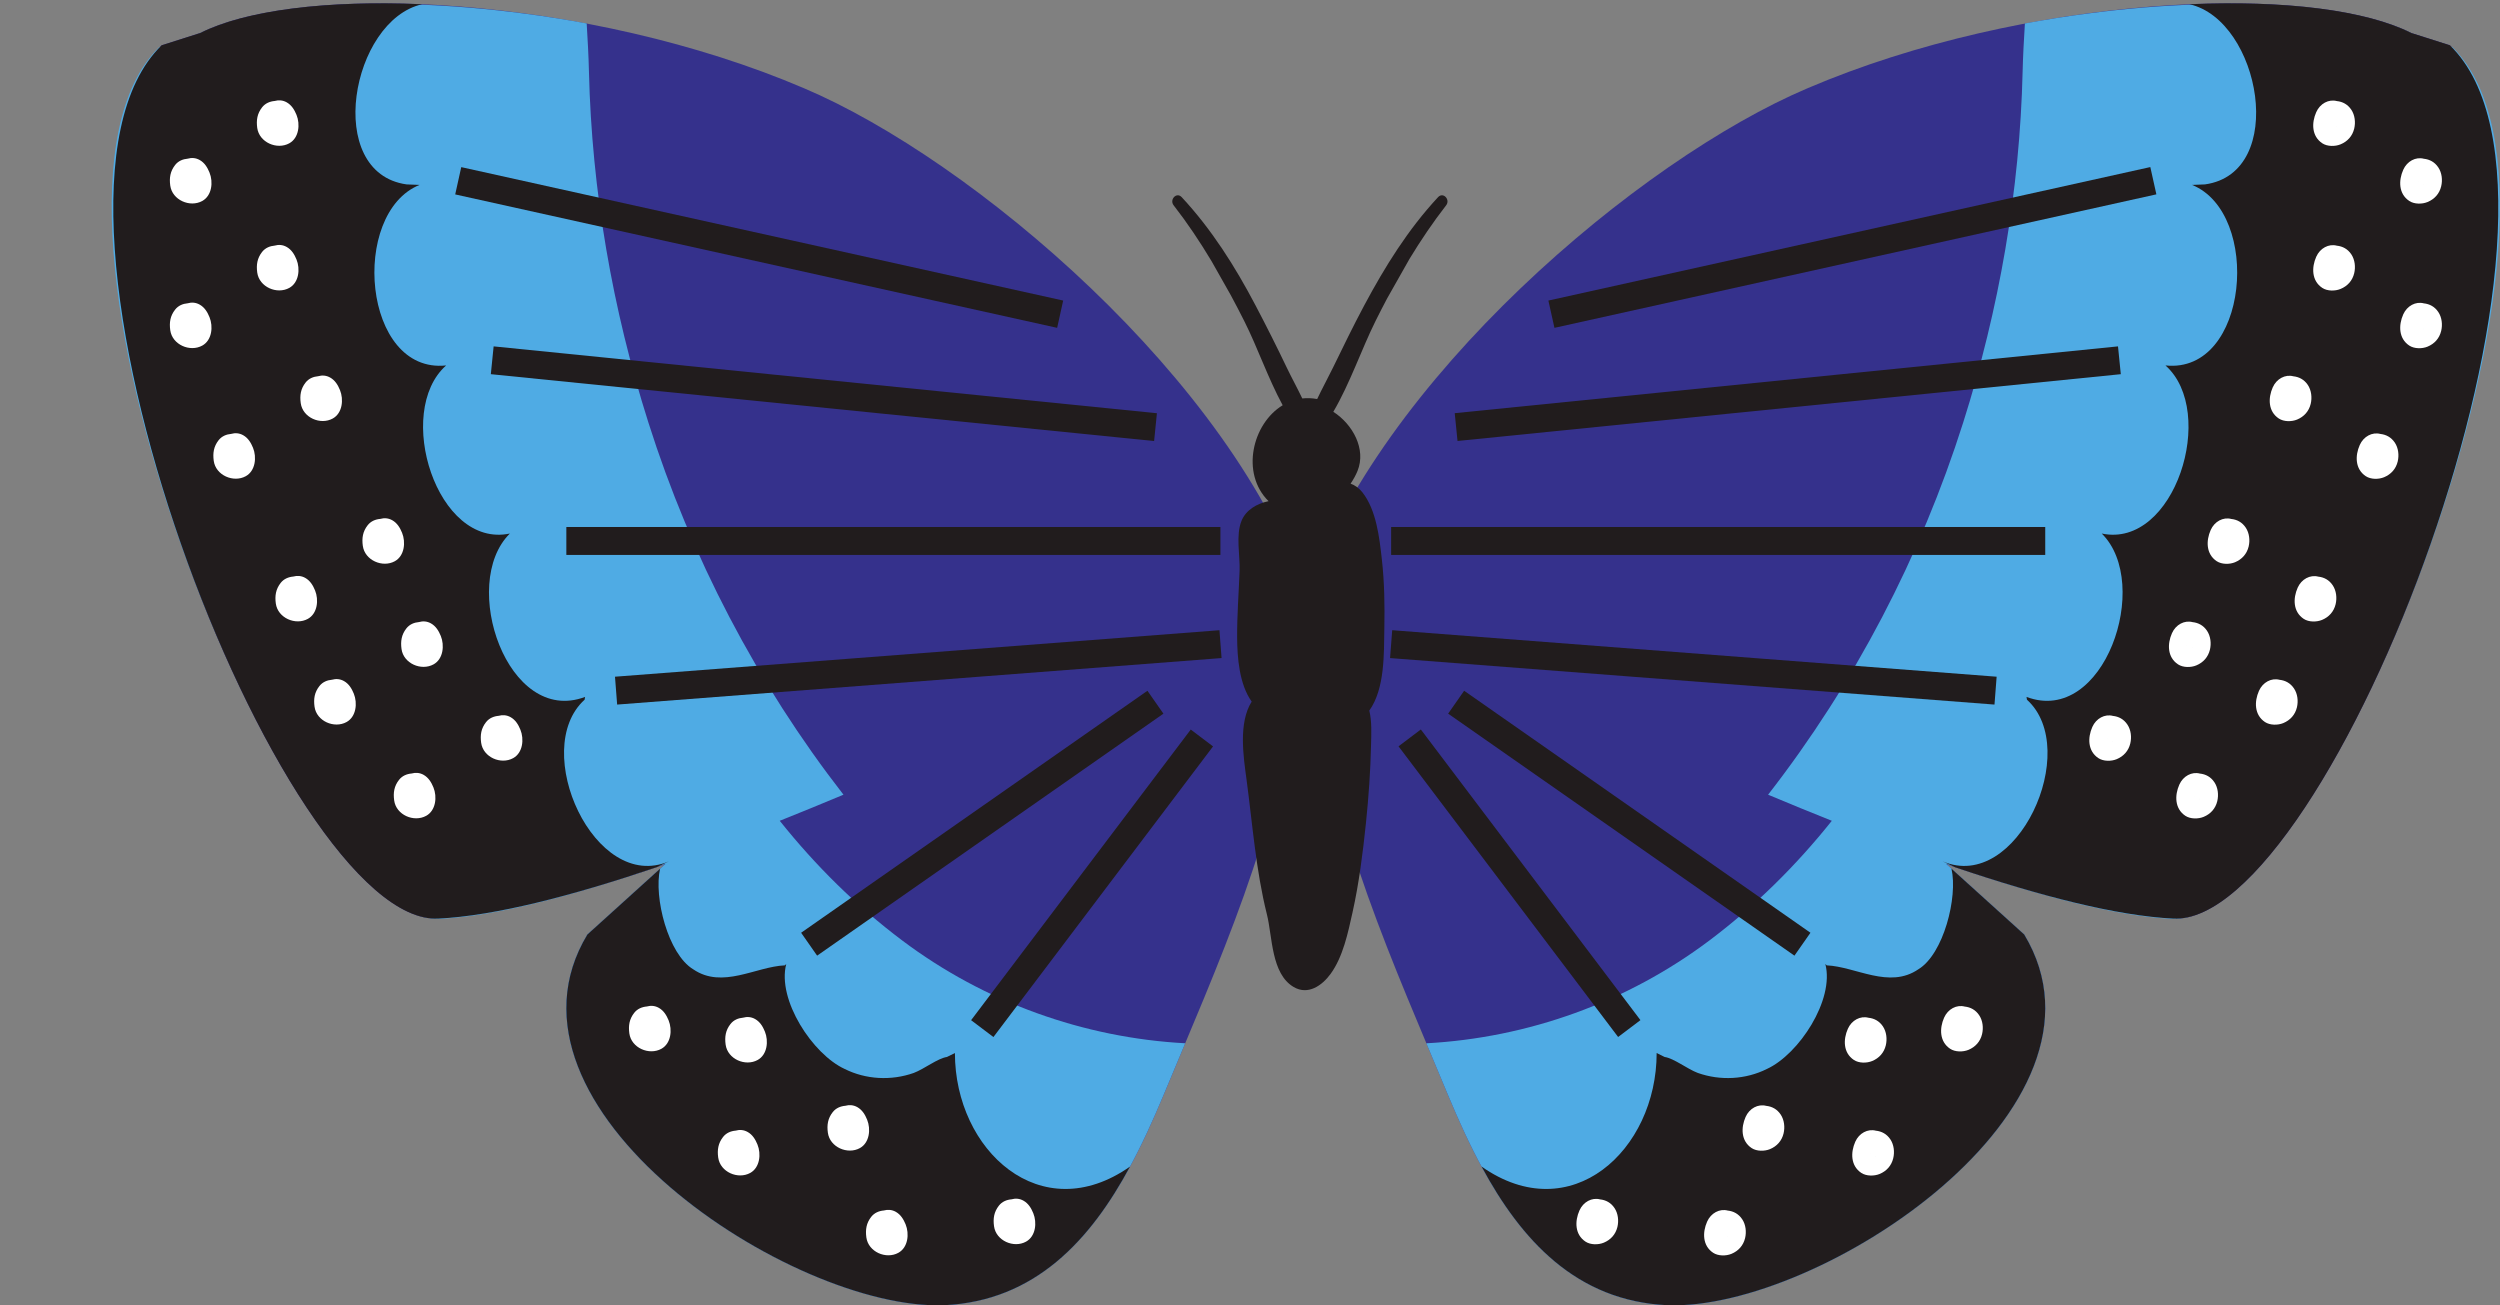
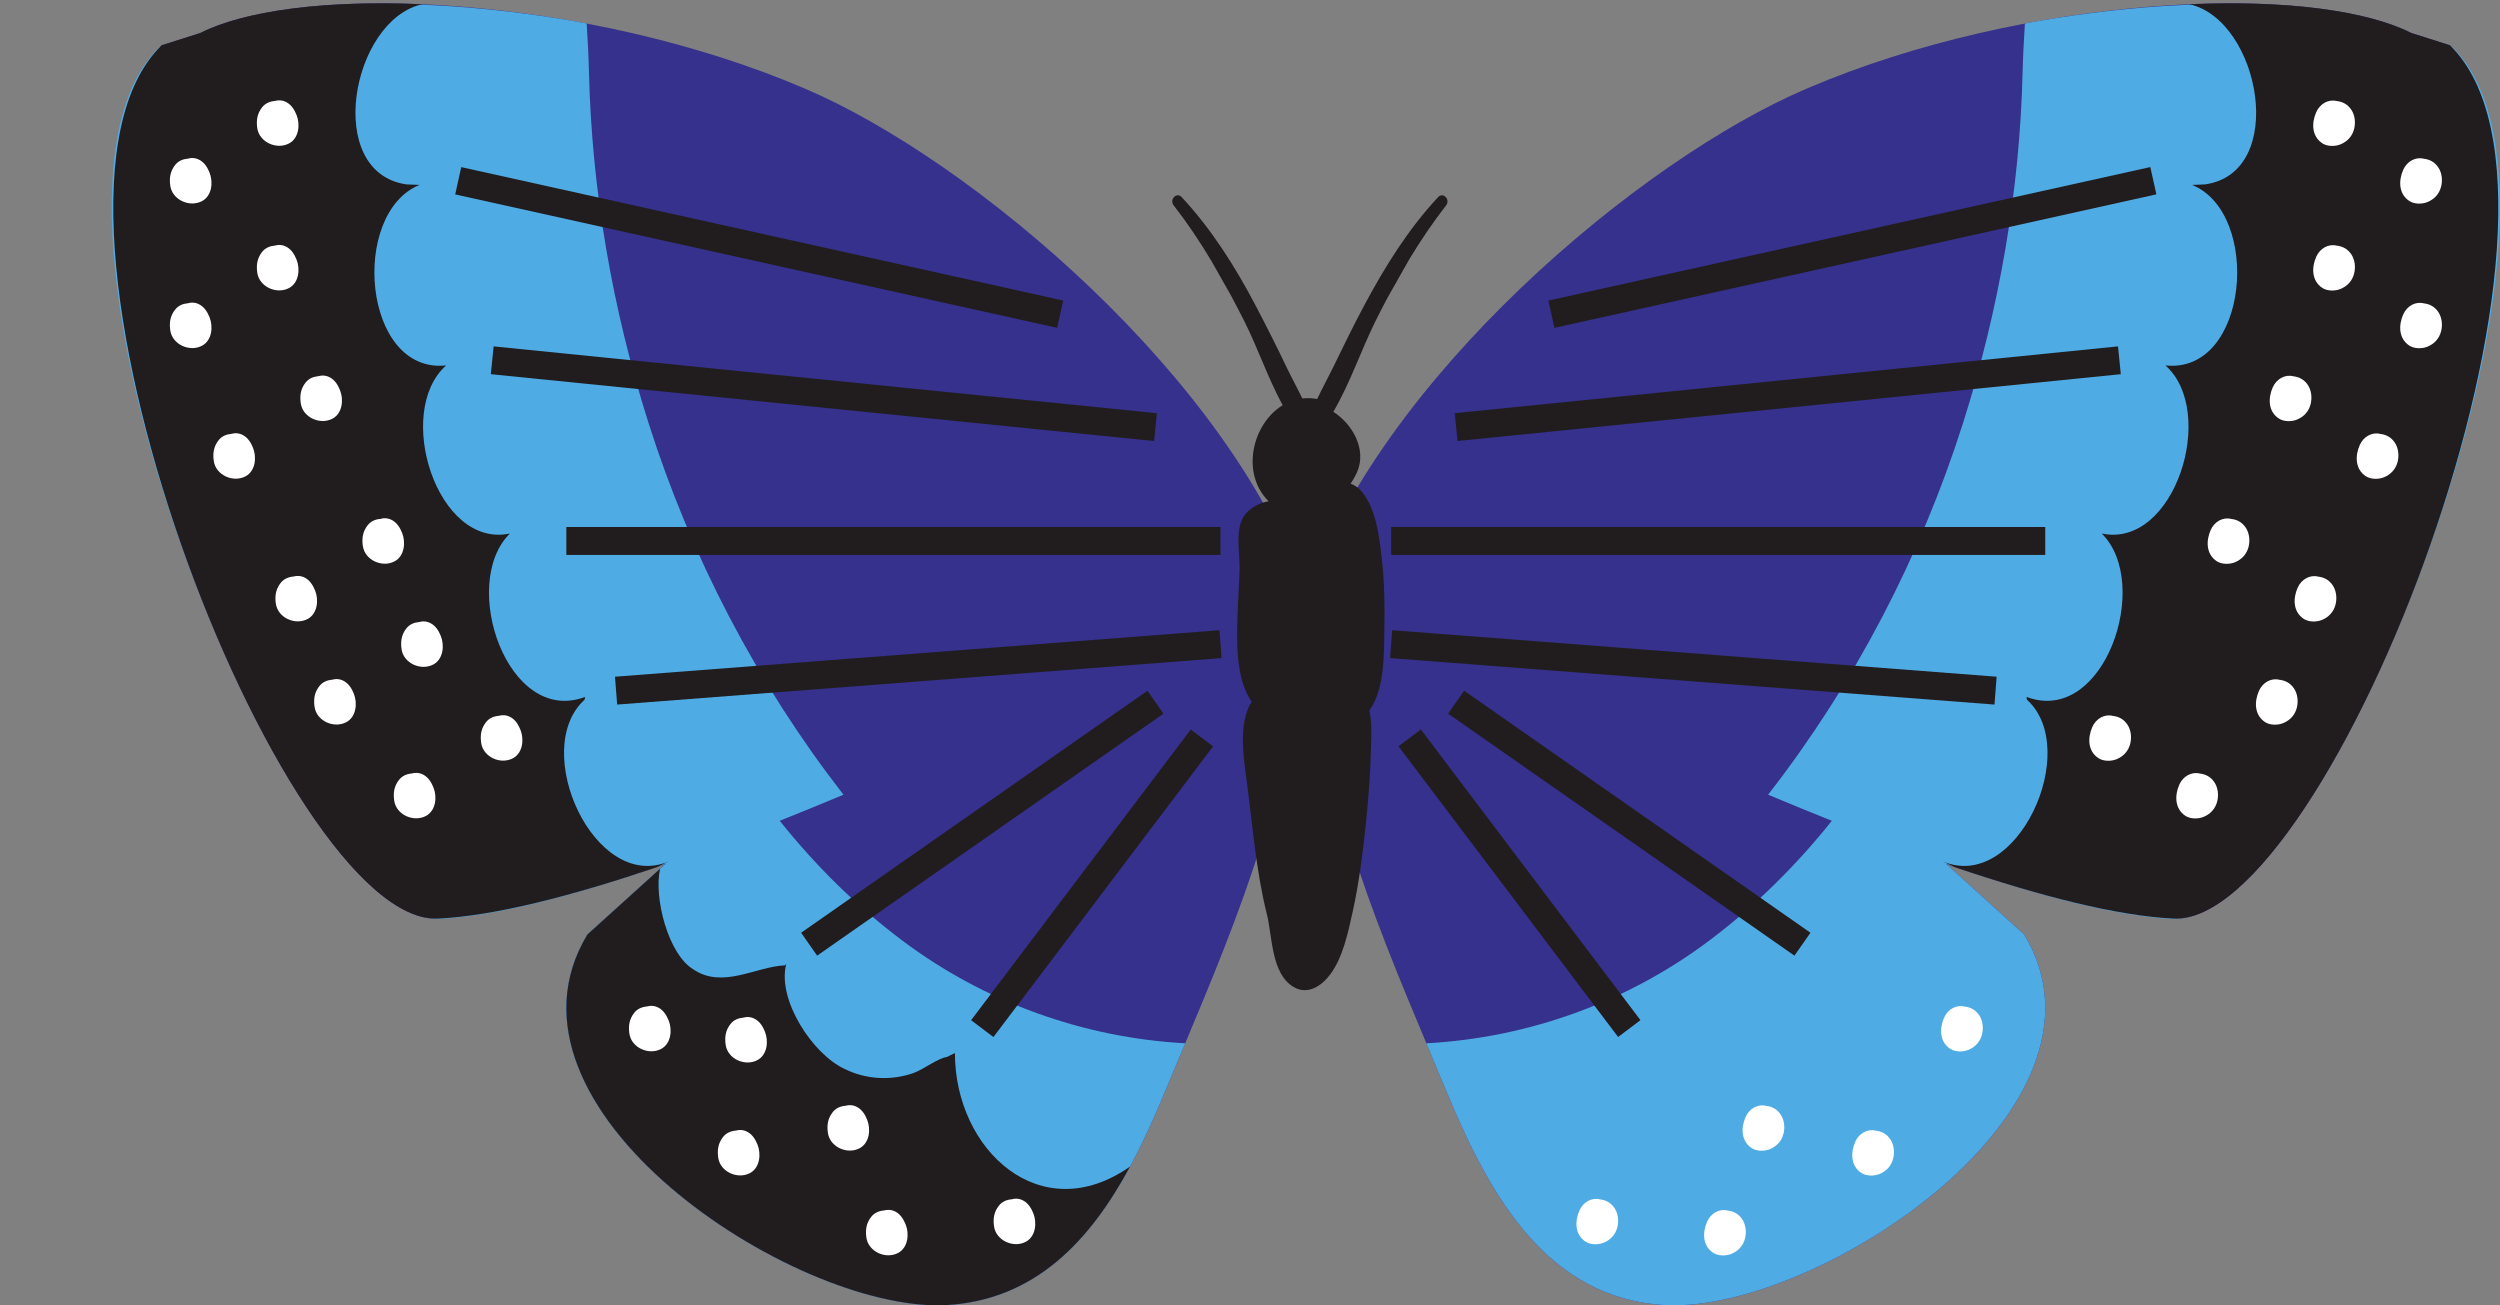
<svg xmlns="http://www.w3.org/2000/svg" height="234.9" preserveAspectRatio="xMidYMid meet" version="1.0" viewBox="-20.1 -0.6 449.9 234.9" width="449.9" zoomAndPan="magnify">
  <rect x="-20.1" y="-0.6" width="449.9" height="234.9" fill="#808080" stroke="none" />
  <defs>
    <clipPath id="a">
      <path d="M 0 0 L 429.781 0 L 429.781 234.309 L 0 234.309 Z M 0 0" />
    </clipPath>
    <clipPath id="b">
      <path d="M 0 0 L 194 0 L 194 234.309 L 0 234.309 Z M 0 0" />
    </clipPath>
    <clipPath id="c">
      <path d="M 236 0 L 429.781 0 L 429.781 234.309 L 236 234.309 Z M 236 0" />
    </clipPath>
    <clipPath id="d">
      <path d="M 81 155 L 184 155 L 184 234.309 L 81 234.309 Z M 81 155" />
    </clipPath>
    <clipPath id="e">
-       <path d="M 246 155 L 348 155 L 348 234.309 L 246 234.309 Z M 246 155" />
-     </clipPath>
+       </clipPath>
    <clipPath id="f">
      <path d="M 329 0 L 429.781 0 L 429.781 165 L 329 165 Z M 329 0" />
    </clipPath>
  </defs>
  <g>
    <g clip-path="url(#a)" id="change1_1">
      <path d="M 420.785 7.551 L 413.859 5.344 C 395.238 -4.004 344.059 -1.34 305.211 15.27 C 274.945 28.078 227.867 67.895 214.891 106.883 C 201.91 67.895 154.832 28.074 124.566 15.27 C 85.719 -1.34 34.543 -4.004 15.918 5.344 L 8.992 7.551 C -20.113 35.887 30.766 166.129 58.801 164.707 C 69.238 164.18 83.398 160.5 99.562 154.945 L 85.605 167.57 C 66.844 198.695 122.492 235.293 149.805 234.289 C 171.461 233.297 181.777 214.438 189.27 196.523 C 198.637 173.898 210.816 147.5 212.641 123.012 L 214.891 112.57 L 217.137 123.012 C 218.965 147.5 231.145 173.898 240.512 196.523 C 248.004 214.438 258.316 233.297 279.977 234.289 C 307.285 235.293 362.938 198.695 344.176 167.57 L 330.219 154.945 C 346.383 160.504 360.543 164.18 370.98 164.711 C 399.012 166.129 449.895 35.887 420.785 7.551" fill="#35318c" />
    </g>
    <g clip-path="url(#b)" id="change2_2">
      <path d="M 120.223 147.109 C 123.992 145.602 127.816 144.039 131.691 142.414 C 116.148 122.426 104.238 99.574 96.582 75.43 C 90.113 55.043 86.395 33.688 85.887 12.293 C 85.82 9.402 85.656 6.516 85.48 3.621 C 56.43 -1.766 28.211 -0.855 15.438 5.656 L 8.527 7.906 C -20.402 36.426 31.289 166.348 59.316 164.75 C 69.676 164.16 83.688 160.438 99.668 154.848 L 85.605 167.57 C 66.844 198.691 122.492 235.293 149.805 234.285 C 171.461 233.297 181.777 214.434 189.27 196.523 C 190.535 193.465 191.855 190.332 193.191 187.148 C 174.957 186.168 157.078 179.793 142.234 168.625 C 134.016 162.449 126.641 155.156 120.223 147.109" fill="#4fabe4" />
    </g>
    <g clip-path="url(#c)" id="change2_1">
      <path d="M 421.254 7.906 L 414.344 5.656 C 401.566 -0.855 373.352 -1.766 344.301 3.625 C 344.121 6.516 343.961 9.402 343.891 12.293 C 343.387 33.688 339.664 55.047 333.199 75.43 C 325.539 99.574 313.633 122.426 298.086 142.414 C 301.961 144.039 305.785 145.602 309.555 147.109 C 303.141 155.156 295.762 162.449 287.547 168.629 C 272.699 179.797 254.82 186.168 236.586 187.152 C 237.926 190.336 239.242 193.465 240.508 196.523 C 248 214.438 258.316 233.297 279.973 234.289 C 307.281 235.293 362.934 198.695 344.172 167.57 L 330.113 154.848 C 346.094 160.438 360.105 164.16 370.465 164.75 C 398.488 166.348 450.184 36.426 421.254 7.906" fill="#4fabe4" />
    </g>
    <g clip-path="url(#d)" id="change3_3">
      <path d="M 151.746 188.902 L 150.312 189.613 C 148.637 189.855 146.25 191.766 144.336 192.488 C 140.273 193.922 135.73 193.68 131.906 191.77 C 126.164 189.137 119.715 179.34 121.391 172.887 L 121.145 173.125 C 115.891 173.359 109.914 177.426 104.66 173.84 C 100.117 171.113 97.52 160.848 98.691 155.734 L 85.609 167.57 C 66.844 198.691 122.496 235.293 149.801 234.285 C 166.254 233.531 176.172 222.469 183.262 209.332 C 167.195 220.625 151.746 206.398 151.746 188.902" fill="#211c1d" />
    </g>
    <g id="change3_4">
-       <path d="M 100.285 154.402 C 86.926 160.176 75.172 134.312 85.105 125.32 L 85.188 124.816 C 71.25 130.09 62.5 104.449 71.656 95.414 C 58.527 98.195 50.781 73.496 60.188 65.164 C 45.168 66.75 42.828 37.766 55.402 32.676 L 53.074 32.586 C 38.102 30.496 43.09 3.047 55.863 0.164 C 38.766 -0.578 24.156 1.207 15.918 5.348 L 8.992 7.551 C -20.113 35.887 30.77 166.129 58.797 164.711 C 68.914 164.199 82.523 160.73 98.074 155.457 L 100.285 154.402" fill="#211c1d" />
+       <path d="M 100.285 154.402 C 86.926 160.176 75.172 134.312 85.105 125.32 L 85.188 124.816 C 71.25 130.09 62.5 104.449 71.656 95.414 C 58.527 98.195 50.781 73.496 60.188 65.164 C 45.168 66.75 42.828 37.766 55.402 32.676 L 53.074 32.586 C 38.102 30.496 43.09 3.047 55.863 0.164 C 38.766 -0.578 24.156 1.207 15.918 5.348 L 8.992 7.551 C -20.113 35.887 30.77 166.129 58.797 164.711 C 68.914 164.199 82.523 160.73 98.074 155.457 " fill="#211c1d" />
    </g>
    <g id="change3_5">
      <path d="M 62.906 29.477 L 171.23 53.488 L 170.145 58.398 L 61.82 34.387 L 62.906 29.477" fill="#211c1d" />
    </g>
    <g id="change3_6">
      <path d="M 187.594 78.77 L 68.23 66.738 L 68.734 61.734 L 188.098 73.766 L 187.594 78.77" fill="#211c1d" />
    </g>
    <g id="change3_7">
      <path d="M 81.82 94.238 L 199.527 94.238 L 199.527 99.266 L 81.82 99.266 L 81.82 94.238" fill="#211c1d" />
    </g>
    <g id="change3_8">
      <path d="M 90.961 126.195 L 90.574 121.18 L 199.352 112.812 L 199.734 117.824 L 90.961 126.195" fill="#211c1d" />
    </g>
    <g id="change3_9">
      <path d="M 124.07 167.258 L 186.391 123.711 L 189.27 127.832 L 126.949 171.379 L 124.07 167.258" fill="#211c1d" />
    </g>
    <g id="change3_10">
      <path d="M 158.676 186.027 L 154.66 182.992 L 194.188 130.691 L 198.199 133.723 L 158.676 186.027" fill="#211c1d" />
    </g>
    <g clip-path="url(#e)" id="change3_1">
-       <path d="M 331.086 155.734 C 332.262 160.848 329.66 171.113 325.117 173.84 C 319.863 177.426 313.887 173.359 308.633 173.125 L 308.391 172.887 C 310.066 179.34 303.613 189.137 297.871 191.77 C 294.047 193.68 289.508 193.922 285.441 192.488 C 283.531 191.77 281.141 189.855 279.465 189.613 L 278.031 188.902 C 278.031 206.402 262.586 220.625 246.52 209.332 C 253.609 222.469 263.523 233.531 279.977 234.285 C 307.285 235.293 362.938 198.691 344.172 167.57 L 331.086 155.734" fill="#211c1d" />
-     </g>
+       </g>
    <g clip-path="url(#f)" id="change3_2">
      <path d="M 420.785 7.551 L 413.863 5.348 C 405.625 1.207 391.016 -0.578 373.918 0.164 C 386.691 3.051 391.676 30.496 376.707 32.586 L 374.379 32.676 C 386.949 37.766 384.613 66.746 369.594 65.164 C 378.996 73.496 371.254 98.195 358.129 95.414 C 367.277 104.449 358.527 130.09 344.59 124.816 L 344.672 125.32 C 354.605 134.312 342.855 160.18 329.496 154.402 L 331.707 155.457 C 347.254 160.73 360.867 164.199 370.984 164.711 C 399.012 166.129 449.895 35.887 420.785 7.551" fill="#211c1d" />
    </g>
    <g id="change3_11">
      <path d="M 366.871 29.465 L 367.961 34.375 L 259.637 58.398 L 258.547 53.488 L 366.871 29.465" fill="#211c1d" />
    </g>
    <g id="change3_12">
      <path d="M 361.055 61.734 L 361.559 66.738 L 242.195 78.758 L 241.691 73.754 L 361.055 61.734" fill="#211c1d" />
    </g>
    <g id="change3_13">
      <path d="M 230.25 94.238 L 347.961 94.238 L 347.961 99.266 L 230.25 99.266 L 230.25 94.238" fill="#211c1d" />
    </g>
    <g id="change3_14">
      <path d="M 230.441 112.812 L 339.215 121.18 L 338.828 126.195 L 230.055 117.828 L 230.441 112.812" fill="#211c1d" />
    </g>
    <g id="change3_15">
      <path d="M 305.707 167.258 L 302.828 171.379 L 240.508 127.828 L 243.387 123.707 L 305.707 167.258" fill="#211c1d" />
    </g>
    <g id="change3_16">
      <path d="M 235.594 130.676 L 275.113 182.984 L 271.098 186.016 L 231.578 133.707 L 235.594 130.676" fill="#211c1d" />
    </g>
    <g id="change3_17">
      <path d="M 225.062 87.98 C 224.449 87.203 223.723 86.719 222.953 86.441 C 223.461 85.688 223.895 84.906 224.211 84.121 C 225.773 80.246 223.371 75.777 219.844 73.508 C 222.844 68.398 224.895 62.301 227.438 57.176 C 228.109 55.82 228.805 54.473 229.516 53.129 L 233.559 45.98 C 235.586 42.648 237.766 39.414 240.152 36.344 C 240.941 35.324 239.621 33.883 238.691 34.883 C 233.273 40.719 229.145 47.367 225.402 54.371 C 223.434 58.055 221.605 61.82 219.777 65.574 C 218.879 67.418 217.844 69.293 216.938 71.211 C 216.008 71.039 215.109 71.008 214.258 71.105 C 213.363 69.23 212.348 67.395 211.477 65.574 C 209.676 61.805 207.797 58.07 205.852 54.371 C 202.164 47.355 197.969 40.703 192.562 34.883 C 191.633 33.883 190.312 35.324 191.105 36.344 C 193.586 39.535 195.836 42.902 197.914 46.371 L 201.398 52.531 C 202.227 54.07 203.031 55.617 203.816 57.176 C 206.203 61.91 208.098 67.477 210.73 72.328 C 205.262 75.641 203.137 84.586 208.188 89.59 C 206.059 90.035 204.141 91.16 203.332 93.109 C 202.258 95.707 203.078 99.383 202.977 102.129 C 202.828 106.125 202.512 110.109 202.535 114.113 C 202.555 117.719 202.914 122.539 205.156 125.66 C 202.73 129.492 203.676 135.613 204.219 139.633 C 205.305 147.719 205.91 156.043 207.895 163.965 C 208.898 167.965 208.652 174.645 212.711 177.023 C 215.312 178.551 217.84 176.742 219.355 174.66 C 221.605 171.566 222.484 167.25 223.301 163.598 C 224.48 158.305 225.156 152.883 225.719 147.492 C 226.199 142.84 226.531 138.164 226.633 133.488 C 226.68 131.414 226.797 129.223 226.32 127.277 C 229.148 123.32 228.945 116.984 229.027 112.488 C 229.102 108.344 229.047 104.188 228.578 100.066 C 228.141 96.156 227.594 91.18 225.062 87.98" fill="#211c1d" />
    </g>
    <g id="change4_1">
      <path d="M 114.566 186.41 C 114.566 186.41 114.566 186.406 114.566 186.406 C 114.566 186.41 114.57 186.41 114.57 186.41 C 114.57 186.41 114.57 186.41 114.566 186.41 Z M 114.445 186.422 Z M 115.781 182.781 C 115.086 182.387 114.328 182.34 113.629 182.539 C 112.762 182.617 111.934 182.945 111.359 183.684 C 110.473 184.812 110.293 185.992 110.484 187.391 C 110.84 189.996 114.031 191.379 116.25 190.152 C 117.996 189.188 118.238 186.73 117.551 185.047 C 117.18 184.133 116.672 183.281 115.781 182.781" fill="#fff" />
    </g>
    <g id="change4_2">
      <path d="M 97.242 184.398 Z M 97.121 184.41 C 97.121 184.41 97.117 184.41 97.117 184.41 C 97.117 184.41 97.117 184.41 97.121 184.41 Z M 98.457 180.77 C 97.758 180.375 97.004 180.328 96.305 180.527 C 95.434 180.605 94.609 180.934 94.031 181.672 C 93.148 182.801 92.969 183.984 93.156 185.375 C 93.512 187.98 96.707 189.367 98.926 188.141 C 100.672 187.176 100.914 184.723 100.227 183.035 C 99.855 182.121 99.348 181.27 98.457 180.77" fill="#fff" />
    </g>
    <g id="change4_3">
      <path d="M 132.965 202.27 C 132.965 202.266 132.965 202.266 132.965 202.266 C 132.965 202.266 132.969 202.266 132.969 202.266 Z M 132.844 202.277 Z M 135.949 200.902 C 135.578 199.988 135.07 199.141 134.18 198.637 C 133.48 198.246 132.727 198.195 132.027 198.395 C 131.16 198.473 130.332 198.805 129.758 199.539 C 128.871 200.672 128.691 201.852 128.883 203.246 C 129.238 205.852 132.434 207.234 134.648 206.008 C 136.395 205.043 136.637 202.59 135.949 200.902" fill="#fff" />
    </g>
    <g id="change4_4">
      <path d="M 113.23 206.738 C 113.23 206.734 113.23 206.734 113.23 206.734 Z M 113.105 206.746 C 113.109 206.746 113.109 206.75 113.105 206.746 C 113.109 206.75 113.105 206.75 113.105 206.746 Z M 114.445 203.109 C 113.746 202.715 112.992 202.664 112.293 202.867 C 111.422 202.941 110.598 203.273 110.023 204.008 C 109.137 205.141 108.957 206.32 109.148 207.715 C 109.504 210.32 112.695 211.703 114.914 210.48 C 116.66 209.516 116.902 207.059 116.215 205.371 C 115.844 204.461 115.336 203.609 114.445 203.109" fill="#fff" />
    </g>
    <g id="change4_5">
      <path d="M 162.871 219.102 C 162.871 219.102 162.871 219.098 162.871 219.098 C 162.871 219.098 162.871 219.098 162.871 219.102 Z M 162.746 219.113 Z M 164.082 215.473 C 163.387 215.078 162.633 215.027 161.93 215.23 C 161.062 215.305 160.234 215.637 159.66 216.371 C 158.773 217.504 158.594 218.684 158.785 220.078 C 159.141 222.684 162.332 224.07 164.551 222.844 C 166.301 221.875 166.539 219.422 165.852 217.738 C 165.48 216.824 164.973 215.973 164.082 215.473" fill="#fff" />
    </g>
    <g id="change4_6">
      <path d="M 139.895 221.113 C 139.895 221.109 139.895 221.109 139.895 221.109 C 139.895 221.109 139.895 221.109 139.895 221.113 Z M 139.77 221.121 Z M 141.109 217.48 C 140.41 217.09 139.656 217.039 138.953 217.238 C 138.086 217.316 137.262 217.648 136.684 218.383 C 135.801 219.516 135.621 220.695 135.809 222.09 C 136.164 224.695 139.359 226.078 141.574 224.852 C 143.324 223.887 143.562 221.434 142.879 219.746 C 142.504 218.832 141.996 217.984 141.109 217.48" fill="#fff" />
    </g>
    <g id="change4_7">
      <path d="M 30.277 21.445 C 30.277 21.441 30.277 21.441 30.277 21.441 C 30.277 21.441 30.277 21.441 30.277 21.445 Z M 30.152 21.453 C 30.152 21.453 30.156 21.453 30.152 21.453 Z M 31.961 25.188 C 33.707 24.223 33.949 21.766 33.262 20.078 C 32.887 19.164 32.379 18.316 31.488 17.812 C 30.793 17.422 30.039 17.371 29.336 17.57 C 28.469 17.648 27.645 17.98 27.066 18.715 C 26.184 19.848 26.004 21.027 26.191 22.422 C 26.547 25.027 29.742 26.41 31.961 25.188" fill="#fff" />
    </g>
    <g id="change4_8">
      <path d="M 14.621 31.824 C 14.621 31.82 14.621 31.82 14.621 31.82 C 14.621 31.82 14.621 31.824 14.621 31.824 Z M 14.5 31.836 C 14.5 31.836 14.496 31.836 14.496 31.836 Z M 15.836 28.195 C 15.137 27.801 14.383 27.75 13.684 27.953 C 12.816 28.031 11.988 28.359 11.414 29.094 C 10.531 30.227 10.348 31.406 10.539 32.801 C 10.895 35.406 14.086 36.793 16.305 35.566 C 18.051 34.598 18.293 32.145 17.605 30.461 C 17.234 29.547 16.727 28.695 15.836 28.195" fill="#fff" />
    </g>
    <g id="change4_9">
      <path d="M 30.277 47.469 C 30.277 47.469 30.277 47.469 30.277 47.465 C 30.277 47.469 30.277 47.469 30.277 47.469 Z M 30.152 47.48 Z M 31.961 51.211 C 33.707 50.246 33.949 47.789 33.262 46.105 C 32.887 45.191 32.379 44.34 31.488 43.84 C 30.793 43.445 30.039 43.395 29.336 43.598 C 28.469 43.676 27.645 44.004 27.066 44.738 C 26.184 45.871 26.004 47.051 26.191 48.445 C 26.547 51.055 29.742 52.438 31.961 51.211" fill="#fff" />
    </g>
    <g id="change4_10">
      <path d="M 14.621 57.848 Z M 14.5 57.859 C 14.5 57.859 14.5 57.863 14.5 57.859 C 14.5 57.863 14.496 57.859 14.496 57.859 Z M 15.836 54.219 C 15.137 53.824 14.383 53.777 13.684 53.977 C 12.816 54.055 11.988 54.383 11.414 55.121 C 10.527 56.25 10.348 57.434 10.539 58.828 C 10.895 61.434 14.086 62.816 16.305 61.59 C 18.051 60.625 18.293 58.172 17.605 56.484 C 17.234 55.57 16.727 54.723 15.836 54.219" fill="#fff" />
    </g>
    <g id="change4_11">
      <path d="M 38.105 70.973 C 38.105 70.973 38.105 70.973 38.105 70.969 C 38.105 70.973 38.105 70.973 38.105 70.973 Z M 37.98 70.984 Z M 39.785 74.715 C 41.531 73.75 41.773 71.297 41.086 69.609 C 40.715 68.695 40.207 67.844 39.316 67.344 C 38.617 66.949 37.863 66.898 37.164 67.102 C 36.297 67.18 35.469 67.508 34.895 68.242 C 34.008 69.375 33.828 70.555 34.02 71.949 C 34.375 74.559 37.566 75.941 39.785 74.715" fill="#fff" />
    </g>
    <g id="change4_12">
      <path d="M 22.449 81.352 C 22.449 81.352 22.449 81.352 22.449 81.348 C 22.449 81.352 22.449 81.352 22.449 81.352 Z M 22.328 81.363 Z M 23.664 77.723 C 22.965 77.328 22.211 77.277 21.512 77.48 C 20.641 77.559 19.816 77.887 19.238 78.621 C 18.355 79.754 18.176 80.934 18.363 82.328 C 18.719 84.938 21.914 86.32 24.133 85.094 C 25.879 84.129 26.121 81.672 25.434 79.988 C 25.059 79.074 24.555 78.223 23.664 77.723" fill="#fff" />
    </g>
    <g id="change4_13">
      <path d="M 49.273 96.652 C 49.273 96.648 49.273 96.648 49.273 96.648 C 49.273 96.648 49.273 96.648 49.273 96.652 Z M 49.152 96.66 C 49.152 96.66 49.152 96.664 49.152 96.66 C 49.152 96.664 49.152 96.66 49.148 96.66 C 49.152 96.66 49.152 96.66 49.152 96.66 Z M 52.258 95.285 C 51.883 94.371 51.379 93.523 50.488 93.02 C 49.789 92.629 49.035 92.578 48.336 92.781 C 47.465 92.855 46.641 93.188 46.066 93.922 C 45.18 95.055 45 96.234 45.191 97.629 C 45.547 100.234 48.738 101.621 50.957 100.395 C 52.703 99.426 52.945 96.973 52.258 95.285" fill="#fff" />
    </g>
    <g id="change4_14">
      <path d="M 33.617 107.031 C 33.617 107.027 33.617 107.027 33.617 107.027 C 33.617 107.027 33.621 107.027 33.621 107.027 Z M 33.496 107.039 Z M 36.602 105.664 C 36.23 104.754 35.723 103.902 34.832 103.398 C 34.133 103.008 33.379 102.957 32.68 103.156 C 31.812 103.234 30.984 103.566 30.41 104.301 C 29.527 105.434 29.344 106.613 29.535 108.008 C 29.891 110.613 33.086 111.996 35.301 110.77 C 37.051 109.805 37.289 107.352 36.602 105.664" fill="#fff" />
    </g>
    <g id="change4_15">
      <path d="M 56.242 115.215 C 56.242 115.215 56.242 115.215 56.242 115.211 C 56.242 115.215 56.242 115.215 56.242 115.215 Z M 56.117 115.227 Z M 57.457 111.586 C 56.758 111.191 56.004 111.141 55.305 111.344 C 54.434 111.422 53.609 111.75 53.031 112.488 C 52.148 113.617 51.969 114.801 52.156 116.195 C 52.512 118.801 55.707 120.184 57.926 118.957 C 59.672 117.992 59.914 115.535 59.227 113.852 C 58.852 112.938 58.344 112.086 57.457 111.586" fill="#fff" />
    </g>
    <g id="change4_16">
      <path d="M 40.586 125.594 C 40.586 125.594 40.586 125.594 40.586 125.59 C 40.586 125.594 40.586 125.594 40.586 125.594 Z M 40.465 125.605 C 40.465 125.605 40.461 125.605 40.461 125.605 C 40.465 125.605 40.465 125.605 40.465 125.605 Z M 41.801 121.965 C 41.102 121.57 40.348 121.523 39.648 121.723 C 38.781 121.801 37.953 122.129 37.379 122.867 C 36.492 123.996 36.312 125.18 36.504 126.574 C 36.855 129.18 40.051 130.562 42.27 129.336 C 44.016 128.371 44.258 125.918 43.57 124.23 C 43.199 123.316 42.691 122.465 41.801 121.965" fill="#fff" />
    </g>
    <g id="change4_17">
      <path d="M 70.574 132.09 Z M 70.449 132.102 Z M 71.785 128.461 C 71.086 128.07 70.332 128.02 69.633 128.219 C 68.762 128.297 67.938 128.629 67.363 129.363 C 66.477 130.492 66.297 131.676 66.488 133.07 C 66.844 135.676 70.035 137.059 72.254 135.832 C 74 134.867 74.242 132.414 73.555 130.727 C 73.184 129.812 72.676 128.961 71.785 128.461" fill="#fff" />
    </g>
    <g id="change4_18">
      <path d="M 54.918 142.473 C 54.918 142.469 54.918 142.469 54.918 142.469 C 54.918 142.469 54.918 142.469 54.918 142.473 Z M 54.793 142.48 C 54.793 142.48 54.797 142.484 54.793 142.48 C 54.793 142.484 54.793 142.48 54.793 142.48 Z M 56.133 138.84 C 55.434 138.449 54.68 138.398 53.98 138.598 C 53.109 138.676 52.285 139.008 51.711 139.742 C 50.824 140.871 50.645 142.055 50.836 143.449 C 51.188 146.055 54.383 147.438 56.602 146.211 C 58.348 145.246 58.59 142.793 57.902 141.105 C 57.527 140.191 57.02 139.344 56.133 138.84" fill="#fff" />
    </g>
    <g id="change4_19">
-       <path d="M 316.062 187.043 C 316.129 187.395 316.074 187.203 316.062 187.043 Z M 315.121 186.672 C 315.125 186.672 315.125 186.672 315.129 186.672 C 315.117 186.684 315.109 186.691 315.098 186.707 C 315.109 186.691 315.113 186.684 315.121 186.672 Z M 316.82 190.34 C 318.07 189.824 318.949 188.848 319.27 187.516 C 319.539 186.391 319.398 185.082 318.746 184.105 C 318.102 183.145 317.184 182.664 316.148 182.555 C 314.684 182.168 313.125 182.996 312.438 184.547 C 311.582 186.477 311.598 188.875 313.527 190.152 C 314.434 190.754 315.84 190.746 316.82 190.34" fill="#fff" />
-     </g>
+       </g>
    <g id="change4_20">
      <path d="M 333.387 185.031 C 333.453 185.383 333.402 185.195 333.387 185.031 Z M 332.449 184.66 C 332.449 184.66 332.449 184.66 332.453 184.66 C 332.441 184.676 332.438 184.68 332.426 184.699 C 332.438 184.68 332.438 184.676 332.449 184.66 Z M 333.473 180.543 C 332.008 180.156 330.449 180.984 329.762 182.535 C 328.906 184.465 328.926 186.863 330.852 188.141 C 331.758 188.742 333.168 188.734 334.145 188.332 C 335.395 187.812 336.273 186.84 336.594 185.504 C 336.863 184.379 336.727 183.07 336.07 182.098 C 335.426 181.133 334.508 180.652 333.473 180.543" fill="#fff" />
    </g>
    <g id="change4_21">
      <path d="M 297.664 202.898 C 297.734 203.254 297.676 203.062 297.664 202.898 Z M 296.727 202.527 C 296.727 202.527 296.727 202.527 296.73 202.527 C 296.719 202.543 296.715 202.547 296.699 202.566 C 296.715 202.551 296.715 202.543 296.727 202.527 Z M 297.75 198.41 C 296.285 198.027 294.727 198.852 294.039 200.402 C 293.184 202.336 293.199 204.73 295.129 206.012 C 296.035 206.609 297.445 206.602 298.422 206.199 C 299.672 205.684 300.551 204.707 300.871 203.375 C 301.141 202.25 301 200.938 300.348 199.965 C 299.703 199 298.785 198.52 297.75 198.41" fill="#fff" />
    </g>
    <g id="change4_22">
      <path d="M 317.398 207.367 C 317.469 207.719 317.41 207.531 317.398 207.367 Z M 316.461 206.996 C 316.461 206.996 316.465 206.996 316.465 206.996 C 316.453 207.012 316.449 207.016 316.438 207.035 C 316.449 207.02 316.449 207.012 316.461 206.996 Z M 317.484 202.879 C 316.02 202.496 314.461 203.32 313.773 204.871 C 312.918 206.805 312.934 209.199 314.863 210.48 C 315.77 211.078 317.18 211.07 318.156 210.668 C 319.406 210.152 320.285 209.176 320.605 207.844 C 320.879 206.719 320.738 205.406 320.086 204.434 C 319.438 203.469 318.52 202.988 317.484 202.879" fill="#fff" />
    </g>
    <g id="change4_23">
      <path d="M 267.762 219.734 C 267.828 220.086 267.773 219.895 267.762 219.734 Z M 266.82 219.359 C 266.82 219.359 266.824 219.359 266.824 219.359 C 266.816 219.375 266.809 219.379 266.797 219.398 C 266.809 219.383 266.812 219.375 266.82 219.359 Z M 267.848 215.242 C 266.383 214.859 264.824 215.684 264.137 217.238 C 263.281 219.168 263.297 221.566 265.227 222.844 C 266.133 223.445 267.539 223.438 268.52 223.031 C 269.77 222.516 270.648 221.539 270.969 220.207 C 271.238 219.082 271.098 217.773 270.445 216.797 C 269.801 215.832 268.883 215.352 267.848 215.242" fill="#fff" />
    </g>
    <g id="change4_24">
      <path d="M 290.734 221.742 C 290.805 222.098 290.75 221.906 290.734 221.742 Z M 289.797 221.371 C 289.797 221.371 289.801 221.371 289.801 221.371 C 289.789 221.387 289.785 221.391 289.773 221.41 C 289.785 221.395 289.785 221.387 289.797 221.371 Z M 290.824 217.254 C 289.359 216.867 287.801 217.695 287.113 219.246 C 286.258 221.18 286.273 223.574 288.199 224.852 C 289.109 225.453 290.516 225.445 291.492 225.043 C 292.742 224.523 293.621 223.551 293.945 222.219 C 294.215 221.094 294.074 219.781 293.422 218.809 C 292.773 217.844 291.855 217.363 290.824 217.254" fill="#fff" />
    </g>
    <g id="change4_25">
      <path d="M 400.355 22.074 C 400.422 22.43 400.367 22.238 400.355 22.074 Z M 399.414 21.703 C 399.414 21.703 399.418 21.703 399.418 21.703 C 399.41 21.719 399.402 21.723 399.391 21.742 C 399.402 21.727 399.406 21.719 399.414 21.703 Z M 397.82 25.188 C 398.727 25.785 400.133 25.781 401.109 25.375 C 402.363 24.859 403.242 23.883 403.562 22.551 C 403.832 21.426 403.691 20.113 403.039 19.141 C 402.391 18.18 401.473 17.695 400.441 17.59 C 398.977 17.203 397.414 18.031 396.73 19.582 C 395.875 21.512 395.891 23.906 397.82 25.188" fill="#fff" />
    </g>
    <g id="change4_26">
      <path d="M 416.008 32.453 C 416.074 32.809 416.02 32.617 416.008 32.453 Z M 415.066 32.086 C 415.07 32.086 415.07 32.086 415.07 32.086 C 415.062 32.098 415.059 32.102 415.043 32.121 C 415.055 32.105 415.059 32.098 415.066 32.086 Z M 413.473 35.566 C 414.379 36.168 415.789 36.16 416.766 35.754 C 418.016 35.238 418.895 34.266 419.215 32.93 C 419.488 31.805 419.348 30.492 418.691 29.52 C 418.047 28.559 417.129 28.078 416.094 27.969 C 414.629 27.582 413.07 28.41 412.383 29.961 C 411.527 31.891 411.543 34.285 413.473 35.566" fill="#fff" />
    </g>
    <g id="change4_27">
      <path d="M 400.355 48.102 C 400.422 48.453 400.367 48.266 400.355 48.102 Z M 399.414 47.73 C 399.414 47.73 399.418 47.73 399.418 47.73 C 399.41 47.742 399.402 47.75 399.391 47.77 C 399.402 47.75 399.406 47.742 399.414 47.73 Z M 400.441 43.613 C 398.977 43.227 397.418 44.055 396.73 45.605 C 395.875 47.535 395.891 49.934 397.82 51.211 C 398.727 51.812 400.133 51.805 401.109 51.398 C 402.363 50.883 403.242 49.906 403.562 48.574 C 403.832 47.449 403.691 46.141 403.039 45.164 C 402.395 44.203 401.473 43.723 400.441 43.613" fill="#fff" />
    </g>
    <g id="change4_28">
      <path d="M 416.008 58.48 C 416.074 58.832 416.023 58.645 416.008 58.48 Z M 415.07 58.109 C 415.07 58.109 415.07 58.109 415.074 58.109 C 415.062 58.125 415.059 58.129 415.047 58.148 C 415.059 58.133 415.059 58.125 415.07 58.109 Z M 418.691 55.543 C 418.047 54.582 417.129 54.102 416.094 53.992 C 414.629 53.605 413.07 54.434 412.383 55.984 C 411.527 57.914 411.547 60.312 413.473 61.59 C 414.379 62.191 415.789 62.184 416.766 61.781 C 418.016 61.262 418.895 60.289 419.215 58.953 C 419.488 57.828 419.348 56.52 418.691 55.543" fill="#fff" />
    </g>
    <g id="change4_29">
      <path d="M 392.527 71.605 C 392.594 71.957 392.539 71.77 392.527 71.605 Z M 391.586 71.234 C 391.59 71.234 391.59 71.234 391.59 71.234 C 391.582 71.246 391.574 71.254 391.562 71.27 C 391.574 71.254 391.578 71.246 391.586 71.234 Z M 389.992 74.715 C 390.898 75.316 392.305 75.309 393.281 74.906 C 394.535 74.387 395.414 73.41 395.734 72.078 C 396.004 70.953 395.863 69.645 395.211 68.668 C 394.566 67.707 393.645 67.227 392.613 67.117 C 391.148 66.73 389.59 67.559 388.902 69.109 C 388.047 71.039 388.062 73.438 389.992 74.715" fill="#fff" />
    </g>
    <g id="change4_30">
      <path d="M 408.184 81.984 C 408.25 82.336 408.195 82.145 408.184 81.984 Z M 407.242 81.613 C 407.242 81.613 407.246 81.613 407.246 81.613 C 407.234 81.625 407.23 81.633 407.219 81.648 C 407.23 81.633 407.234 81.625 407.242 81.613 Z M 408.27 77.492 C 406.805 77.109 405.246 77.938 404.559 79.488 C 403.699 81.418 403.719 83.816 405.645 85.094 C 406.555 85.695 407.961 85.688 408.938 85.281 C 410.188 84.766 411.066 83.789 411.391 82.457 C 411.66 81.332 411.52 80.023 410.867 79.047 C 410.219 78.086 409.301 77.605 408.27 77.492" fill="#fff" />
    </g>
    <g id="change4_31">
      <path d="M 381.355 97.281 C 381.426 97.637 381.371 97.445 381.355 97.281 Z M 380.418 96.91 C 380.418 96.91 380.422 96.91 380.422 96.91 C 380.41 96.926 380.406 96.93 380.395 96.949 C 380.406 96.934 380.406 96.926 380.418 96.91 Z M 381.445 92.793 C 379.98 92.406 378.422 93.234 377.734 94.785 C 376.879 96.719 376.895 99.113 378.82 100.395 C 379.73 100.992 381.137 100.984 382.113 100.582 C 383.363 100.062 384.242 99.09 384.566 97.758 C 384.836 96.633 384.695 95.32 384.039 94.348 C 383.395 93.383 382.477 92.902 381.445 92.793" fill="#fff" />
    </g>
    <g id="change4_32">
      <path d="M 397.012 107.66 C 397.078 108.016 397.023 107.824 397.012 107.66 Z M 396.07 107.289 C 396.074 107.289 396.074 107.289 396.074 107.289 C 396.066 107.305 396.059 107.309 396.047 107.328 C 396.059 107.312 396.062 107.305 396.07 107.289 Z M 397.098 103.172 C 395.633 102.789 394.074 103.613 393.387 105.164 C 392.531 107.098 392.547 109.492 394.477 110.773 C 395.383 111.371 396.789 111.363 397.77 110.961 C 399.02 110.445 399.898 109.469 400.219 108.137 C 400.488 107.012 400.348 105.699 399.695 104.727 C 399.051 103.762 398.133 103.281 397.098 103.172" fill="#fff" />
    </g>
    <g id="change4_33">
-       <path d="M 374.391 115.844 C 374.457 116.199 374.402 116.008 374.391 115.844 Z M 373.449 115.477 C 373.453 115.477 373.453 115.477 373.453 115.477 C 373.445 115.488 373.438 115.496 373.426 115.516 C 373.438 115.496 373.441 115.488 373.449 115.477 Z M 375.148 119.145 C 376.398 118.629 377.277 117.652 377.598 116.32 C 377.867 115.195 377.727 113.887 377.074 112.91 C 376.43 111.949 375.508 111.469 374.477 111.359 C 373.012 110.973 371.453 111.801 370.766 113.352 C 369.91 115.281 369.926 117.68 371.855 118.957 C 372.762 119.559 374.172 119.551 375.148 119.145" fill="#fff" />
-     </g>
+       </g>
    <g id="change4_34">
      <path d="M 390.043 126.227 C 390.113 126.578 390.059 126.391 390.043 126.227 Z M 389.105 125.855 C 389.105 125.855 389.105 125.855 389.109 125.855 C 389.098 125.871 389.094 125.875 389.082 125.895 C 389.094 125.879 389.094 125.871 389.105 125.855 Z M 390.133 121.738 C 388.664 121.352 387.105 122.18 386.422 123.73 C 385.562 125.66 385.582 128.059 387.508 129.34 C 388.414 129.938 389.824 129.93 390.801 129.527 C 392.051 129.008 392.93 128.035 393.254 126.699 C 393.523 125.578 393.383 124.266 392.727 123.293 C 392.082 122.328 391.164 121.848 390.133 121.738" fill="#fff" />
    </g>
    <g id="change4_35">
      <path d="M 360.059 132.723 C 360.129 133.074 360.07 132.887 360.059 132.723 Z M 359.121 132.352 C 359.121 132.352 359.121 132.352 359.125 132.352 C 359.113 132.367 359.109 132.371 359.098 132.391 C 359.105 132.371 359.109 132.367 359.121 132.352 Z M 360.145 128.234 C 358.68 127.848 357.121 128.676 356.434 130.227 C 355.578 132.156 355.598 134.555 357.523 135.832 C 358.43 136.434 359.84 136.426 360.816 136.023 C 362.066 135.504 362.945 134.531 363.266 133.195 C 363.535 132.07 363.398 130.762 362.742 129.789 C 362.098 128.824 361.18 128.344 360.145 128.234" fill="#fff" />
    </g>
    <g id="change4_36">
      <path d="M 375.715 143.102 C 375.781 143.453 375.727 143.266 375.715 143.102 Z M 374.773 142.73 C 374.773 142.73 374.777 142.73 374.777 142.73 C 374.766 142.746 374.762 142.75 374.75 142.77 C 374.762 142.754 374.766 142.746 374.773 142.73 Z M 375.801 138.613 C 374.336 138.227 372.777 139.055 372.09 140.605 C 371.234 142.535 371.25 144.934 373.18 146.215 C 374.086 146.812 375.492 146.805 376.469 146.402 C 377.723 145.883 378.602 144.91 378.922 143.574 C 379.191 142.453 379.051 141.141 378.398 140.168 C 377.754 139.203 376.832 138.723 375.801 138.613" fill="#fff" />
    </g>
  </g>
</svg>